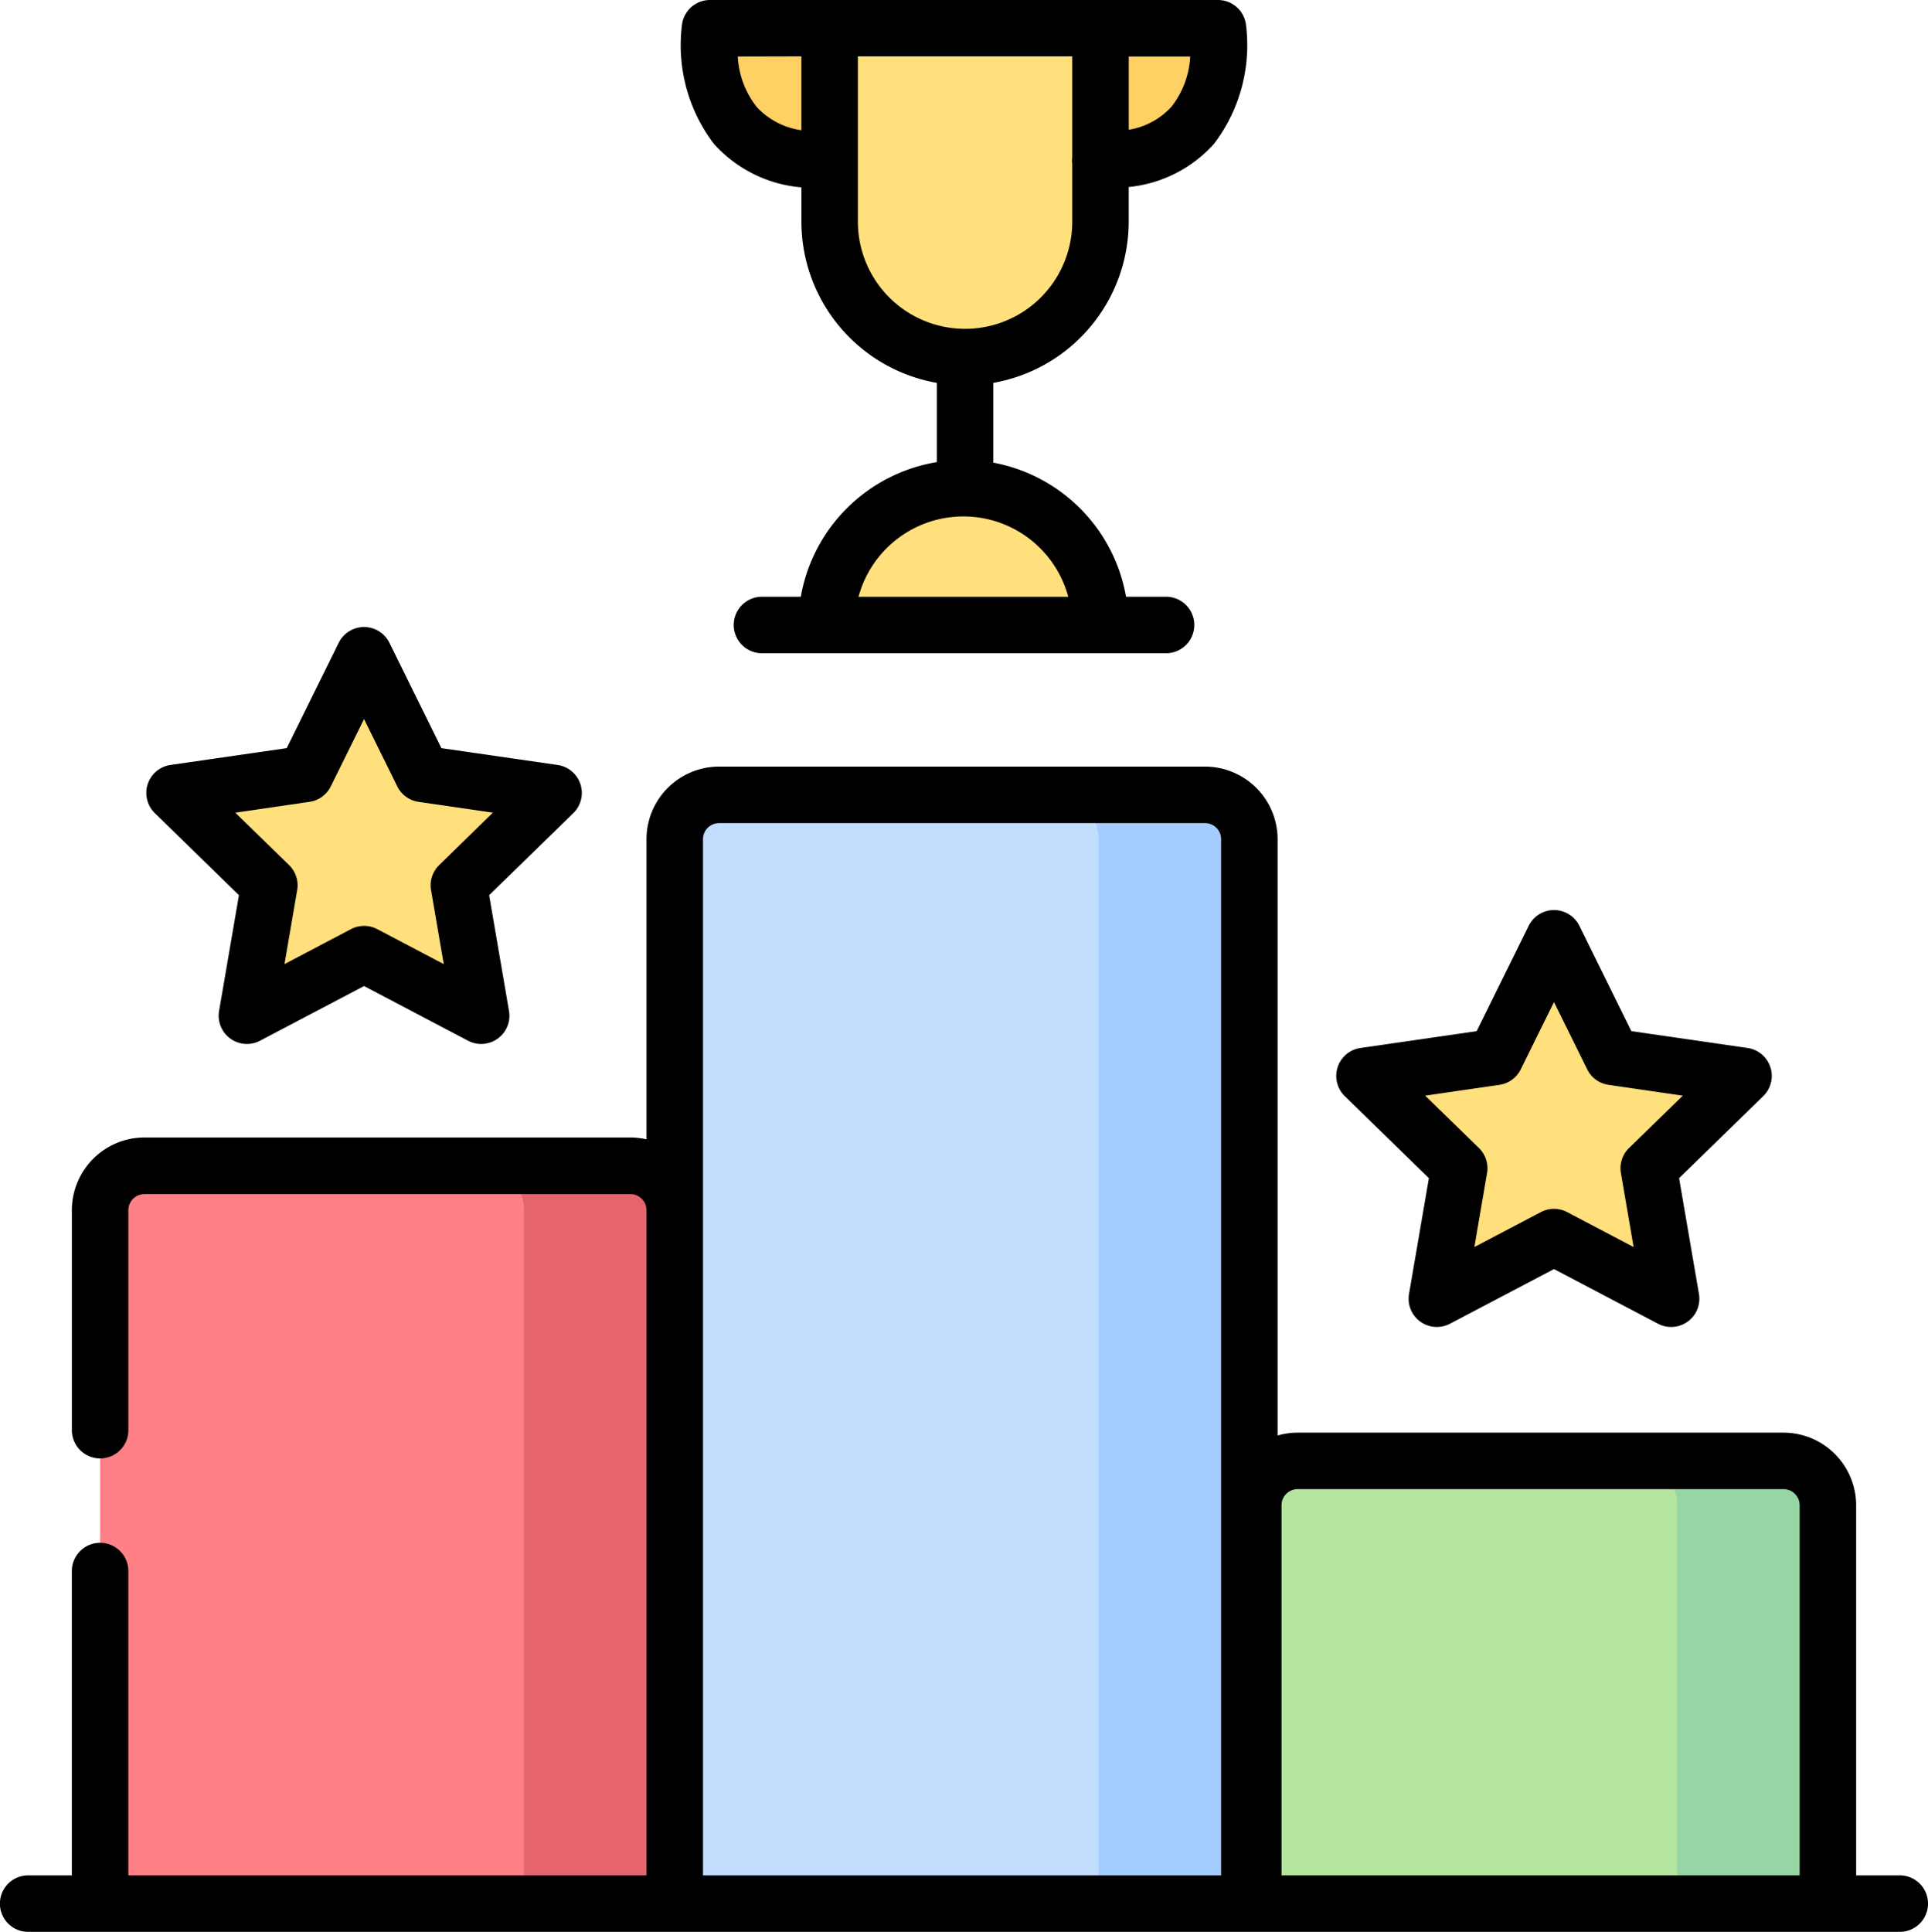
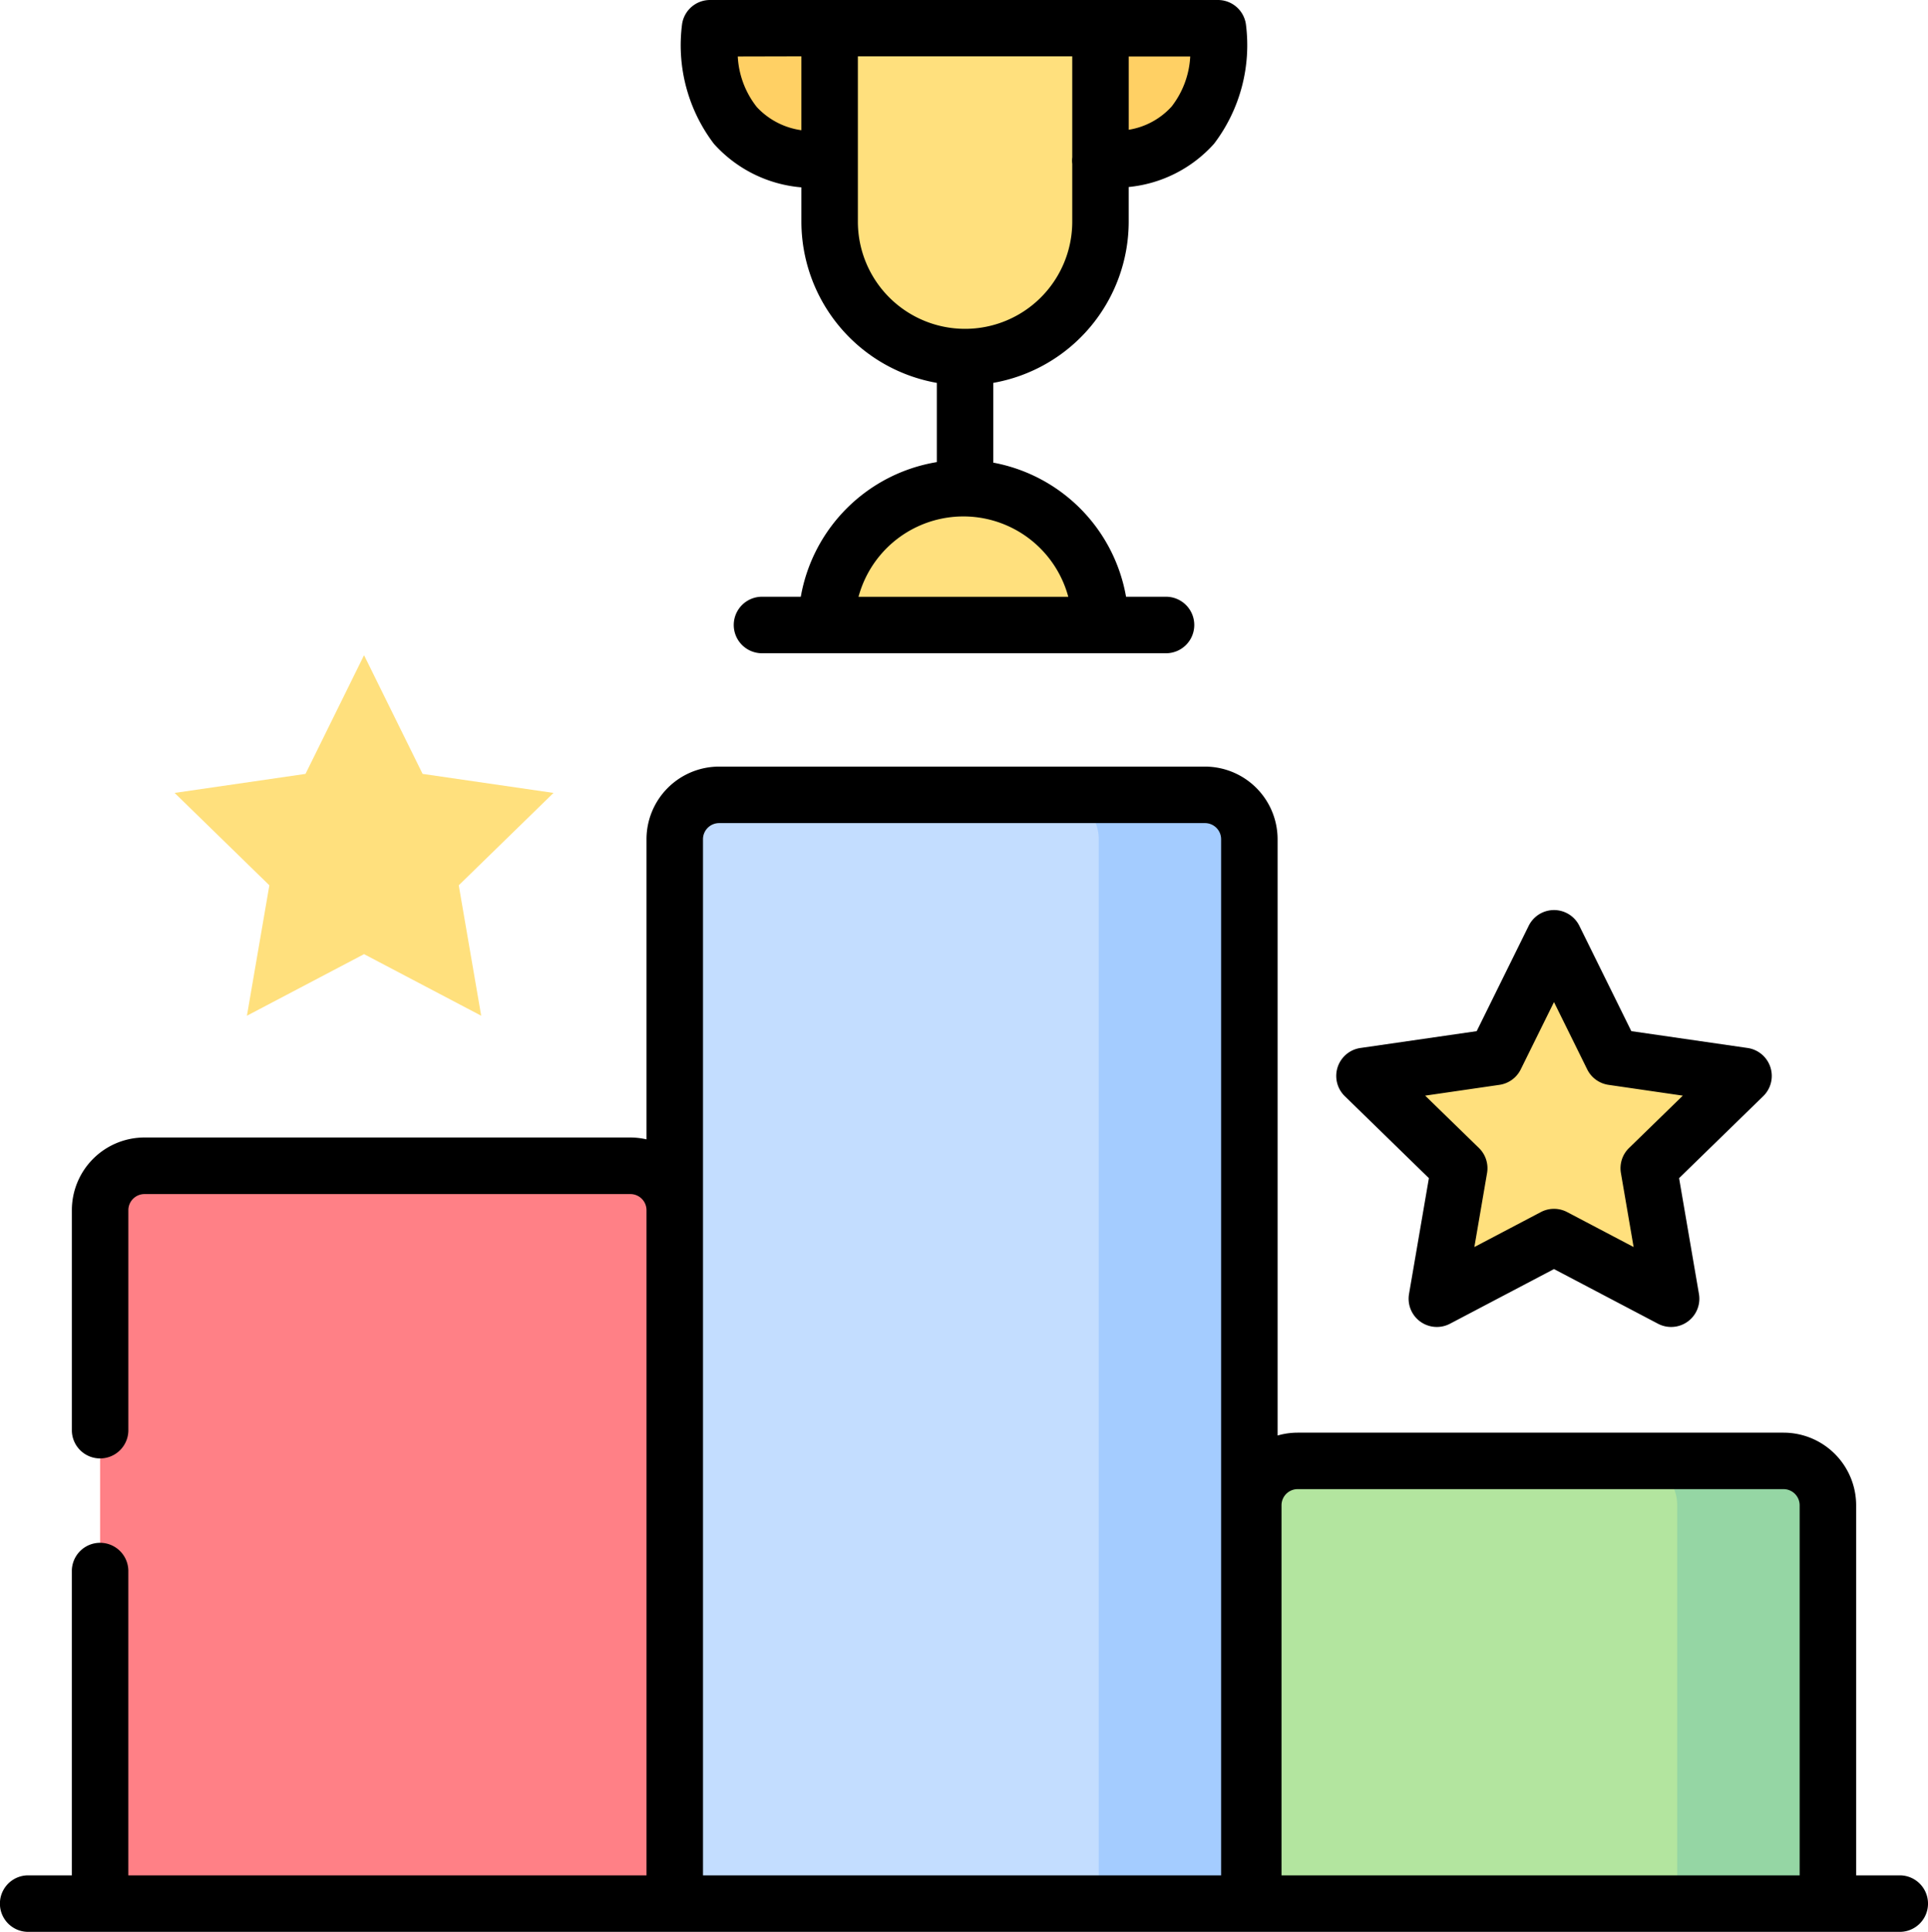
<svg xmlns="http://www.w3.org/2000/svg" width="103.104" height="103.303" viewBox="0 0 103.104 103.303">
  <g id="competition" transform="translate(-0.494)">
    <g id="Group_42642" data-name="Group 42642" transform="translate(5.847 1.51)">
      <g id="Group_42628" data-name="Group 42628" transform="translate(67.615 48.659)">
        <path id="Path_21936" data-name="Path 21936" d="M372.975,249.133l3.132,6.346,7,1.018-5.067,4.94,1.2,6.974-6.264-3.293-6.264,3.293,1.2-6.974-5.067-4.94,7-1.018Z" transform="translate(-362.84 -249.133)" fill="#ffe07d" />
      </g>
      <g id="Group_42629" data-name="Group 42629" transform="translate(3.98 33.526)">
        <path id="Path_21937" data-name="Path 21937" d="M56.975,173.987l3.132,6.346,7,1.018-5.067,4.94,1.2,6.974-6.264-3.293-6.264,3.293,1.2-6.974-5.067-4.94,7-1.018Z" transform="translate(-46.84 -173.987)" fill="#ffe07d" />
      </g>
      <g id="Group_42635" data-name="Group 42635" transform="translate(32.68)">
        <g id="Group_42634" data-name="Group 42634">
          <g id="Group_42630" data-name="Group 42630">
            <path id="Path_21938" data-name="Path 21938" d="M195.708,14.582c-7.344,0-6.3-7.082-6.3-7.082h6.3l.325,3.421Z" transform="translate(-189.361 -7.5)" fill="#ffd064" />
          </g>
          <g id="Group_42631" data-name="Group 42631" transform="translate(20.482)">
            <path id="Path_21939" data-name="Path 21939" d="M291.4,14.582c7.344,0,6.3-7.082,6.3-7.082h-6.3l-.325,3.421Z" transform="translate(-291.07 -7.5)" fill="#ffd064" />
          </g>
          <g id="Group_42632" data-name="Group 42632" transform="translate(6.333)">
            <path id="Path_21940" data-name="Path 21940" d="M220.811,7.5V17.845a7.243,7.243,0,0,0,7.242,7.242h0a7.243,7.243,0,0,0,7.242-7.242V7.5Z" transform="translate(-220.811 -7.5)" fill="#ffe07d" />
          </g>
          <g id="Group_42633" data-name="Group 42633" transform="translate(6.17 24.595)">
            <path id="Path_21941" data-name="Path 21941" d="M220,136.951a7.318,7.318,0,0,1,14.637,0Z" transform="translate(-219.999 -129.633)" fill="#ffe07d" />
          </g>
        </g>
      </g>
      <g id="Group_42641" data-name="Group 42641" transform="translate(0 40.993)">
        <g id="Group_42640" data-name="Group 42640">
          <g id="Group_42639" data-name="Group 42639">
            <g id="Group_42636" data-name="Group 42636" transform="translate(30.73 0)">
              <path id="Path_21942" data-name="Path 21942" d="M210.406,270.356H179.677V213.44a2.372,2.372,0,0,1,2.371-2.373h25.987a2.372,2.372,0,0,1,2.371,2.373v56.916Z" transform="translate(-179.677 -211.067)" fill="#c3ddff" />
            </g>
            <path id="Path_21943" data-name="Path 21943" d="M288.554,211.066H280.5a2.372,2.372,0,0,1,2.371,2.373v56.916h8.055V213.439A2.372,2.372,0,0,0,288.554,211.066Z" transform="translate(-229.466 -211.066)" fill="#a4ccff" />
            <g id="Group_42637" data-name="Group 42637" transform="translate(61.668 35.617)">
              <path id="Path_21944" data-name="Path 21944" d="M364.04,411.6H333.31V390.3a2.372,2.372,0,0,1,2.371-2.373h25.987a2.372,2.372,0,0,1,2.372,2.373v21.3Z" transform="translate(-333.31 -387.932)" fill="#b3e59f" />
            </g>
            <path id="Path_21945" data-name="Path 21945" d="M442.187,387.932h-8.055A2.372,2.372,0,0,1,436.5,390.3v21.3h8.055V390.3A2.372,2.372,0,0,0,442.187,387.932Z" transform="translate(-352.161 -352.315)" fill="#95d6a4" />
            <g id="Group_42638" data-name="Group 42638" transform="translate(0 19.838)">
              <path id="Path_21946" data-name="Path 21946" d="M57.807,349.028H27.077v-37.08a2.372,2.372,0,0,1,2.372-2.372H55.436a2.371,2.371,0,0,1,2.371,2.372Z" transform="translate(-27.077 -309.576)" fill="#ff8086" />
            </g>
-             <path id="Path_21947" data-name="Path 21947" d="M135.956,309.576H127.9a2.371,2.371,0,0,1,2.371,2.372v37.08h8.055v-37.08A2.372,2.372,0,0,0,135.956,309.576Z" transform="translate(-107.597 -289.738)" fill="#e5646e" />
          </g>
        </g>
      </g>
    </g>
    <g id="Group_42643" data-name="Group 42643" transform="translate(0.494)">
      <path id="Path_21948" data-name="Path 21948" d="M360.293,255.973l-1.062,6.192a1.51,1.51,0,0,0,2.191,1.592l5.561-2.923,5.561,2.923a1.51,1.51,0,0,0,2.191-1.592l-1.062-6.192,4.5-4.385a1.51,1.51,0,0,0-.837-2.576l-6.217-.9-2.78-5.633a1.51,1.51,0,0,0-2.709,0l-2.781,5.633-6.217.9a1.51,1.51,0,0,0-.837,2.576Zm3.775-4.99a1.509,1.509,0,0,0,1.137-.826l1.778-3.6,1.777,3.6a1.51,1.51,0,0,0,1.137.826l3.975.578-2.876,2.8a1.509,1.509,0,0,0-.434,1.337l.679,3.958-3.555-1.869a1.511,1.511,0,0,0-1.406,0l-3.555,1.869.679-3.958a1.511,1.511,0,0,0-.434-1.337l-2.876-2.8Z" transform="translate(-283.88 -192.973)" />
-       <path id="Path_21949" data-name="Path 21949" d="M44.293,180.827l-1.062,6.192a1.51,1.51,0,0,0,2.191,1.592l5.561-2.923,5.561,2.923a1.51,1.51,0,0,0,2.191-1.592l-1.062-6.192,4.5-4.385a1.51,1.51,0,0,0-.837-2.576l-6.217-.9-2.78-5.634a1.51,1.51,0,0,0-2.709,0l-2.781,5.633-6.217.9a1.51,1.51,0,0,0-.837,2.576Zm3.775-4.99a1.509,1.509,0,0,0,1.137-.826l1.778-3.6,1.777,3.6a1.51,1.51,0,0,0,1.137.826l3.975.578L55,179.218a1.509,1.509,0,0,0-.434,1.337l.679,3.958-3.555-1.869a1.511,1.511,0,0,0-1.406,0l-3.555,1.869.679-3.958a1.51,1.51,0,0,0-.434-1.337l-2.876-2.8Z" transform="translate(-31.515 -132.96)" />
      <path id="Path_21950" data-name="Path 21950" d="M187.745,10.019v1.836a8.765,8.765,0,0,0,7.242,8.619v4.236a8.848,8.848,0,0,0-7.274,7.2H185.6a1.511,1.511,0,0,0,0,3.021h21.683a1.511,1.511,0,0,0,0-3.021h-2.176a8.849,8.849,0,0,0-7.1-7.171V20.474a8.765,8.765,0,0,0,7.242-8.619V10a7.038,7.038,0,0,0,4.566-2.315,8.715,8.715,0,0,0,1.7-6.4A1.511,1.511,0,0,0,210.024,0H182.859a1.51,1.51,0,0,0-1.494,1.289,8.715,8.715,0,0,0,1.7,6.4A7.073,7.073,0,0,0,187.745,10.019Zm14.274,21.894H190.8a5.809,5.809,0,0,1,11.218,0Zm5.51-26.2a3.935,3.935,0,0,1-2.279,1.226V3.021h3.289A4.759,4.759,0,0,1,207.529,5.716Zm-16.763-2.7H202.23v5.4a1.533,1.533,0,0,0-.011.176,1.489,1.489,0,0,0,.011.176v3.087a5.732,5.732,0,0,1-11.464,0Zm-3.021,0V6.963a4,4,0,0,1-2.381-1.235,4.746,4.746,0,0,1-1.021-2.707Z" transform="translate(-144.889)" />
      <path id="Path_21951" data-name="Path 21951" d="M102.088,262.856H99.756v-19.79a3.887,3.887,0,0,0-3.882-3.883H69.886a3.863,3.863,0,0,0-1.07.153V207.45a3.887,3.887,0,0,0-3.881-3.883H38.948a3.886,3.886,0,0,0-3.881,3.883V223.5a3.868,3.868,0,0,0-.861-.1H8.219a3.887,3.887,0,0,0-3.882,3.882v11.807a1.511,1.511,0,0,0,3.021,0V227.287a.863.863,0,0,1,.861-.862H34.206a.862.862,0,0,1,.861.862v35.569H7.357V246.545a1.511,1.511,0,0,0-3.021,0v16.311H2a1.51,1.51,0,1,0,0,3.021H102.088a1.51,1.51,0,0,0,0-3.021Zm-64,0V207.45a.863.863,0,0,1,.86-.862H64.935a.863.863,0,0,1,.861.862v55.406H38.087Zm30.938,0v-19.79a.863.863,0,0,1,.861-.863H95.873a.863.863,0,0,1,.861.863v19.79Z" transform="translate(-0.494 -162.574)" />
    </g>
  </g>
</svg>